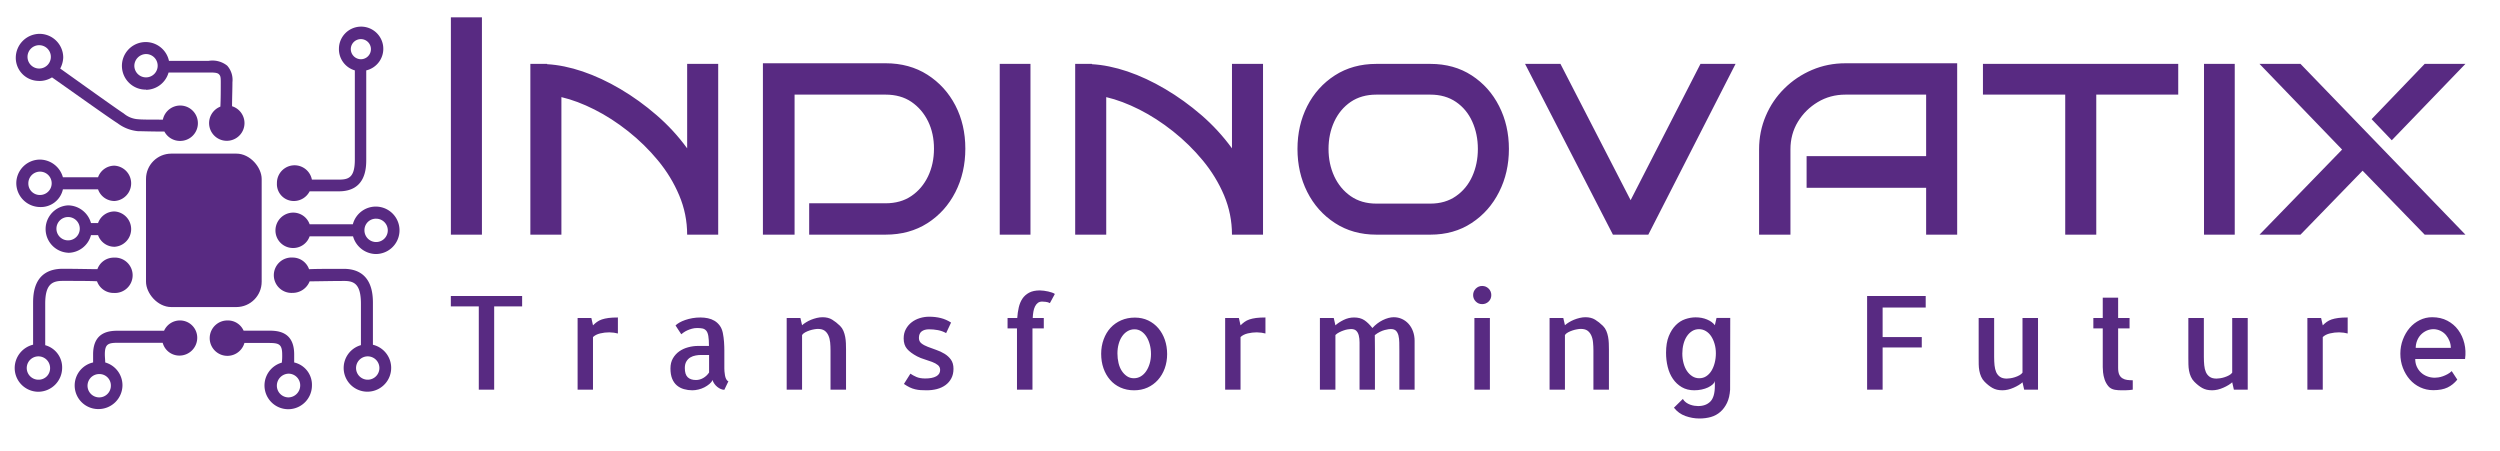
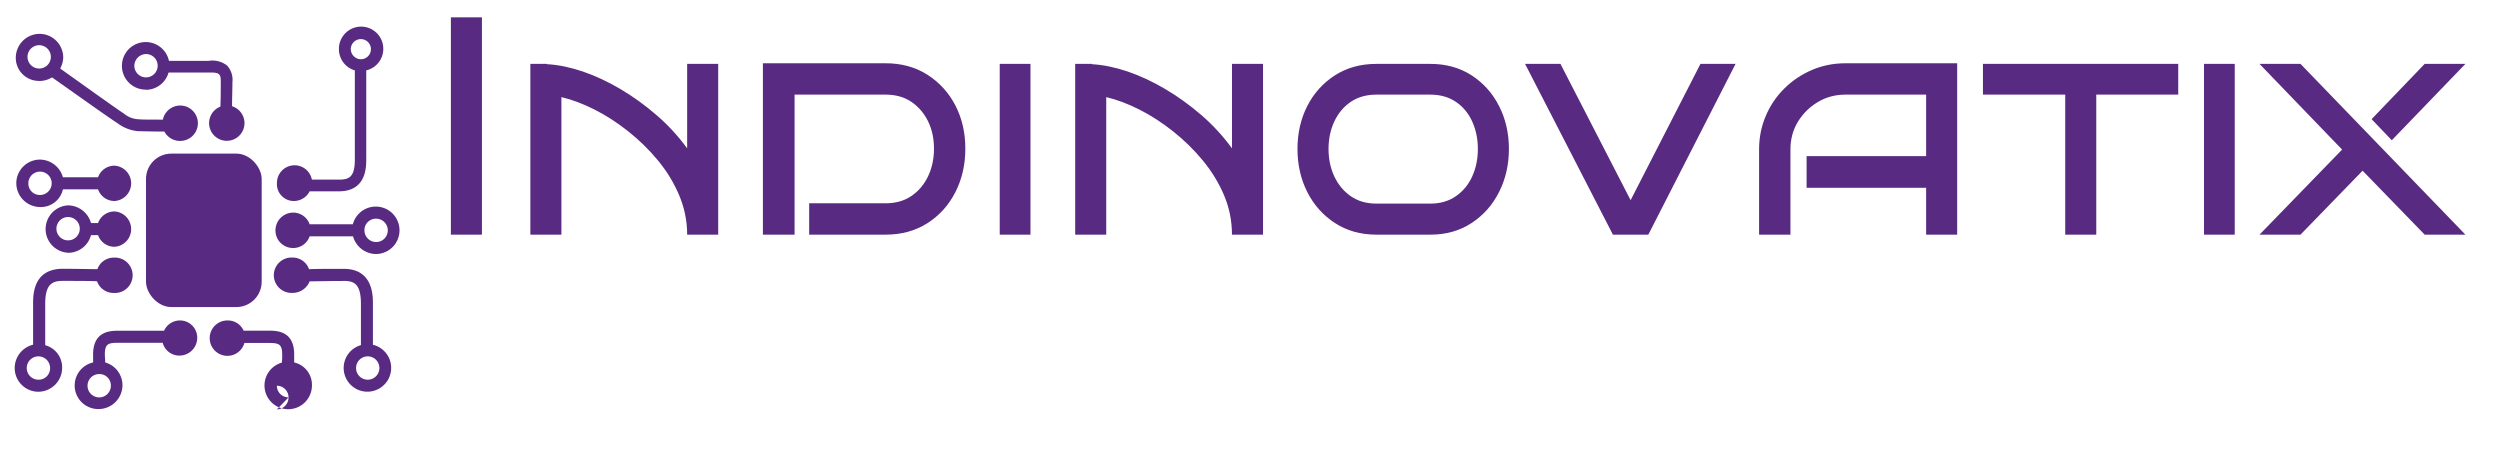
<svg xmlns="http://www.w3.org/2000/svg" width="255" height="46" version="1.1">
  <g id="Layer_1">
    <title>Layer 1</title>
    <g id="svg_7" transform="matrix(0.167 0 0 0.167 394.49 788.199)">
      <svg fill="#582a82" y="-4709.655" x="-2354.801" id="svg_38" width="1500" height="246" preserveAspectRatio="xMidYMid meet" data-background-color="#582a82" viewBox="0 0 396 65">
        <g transform="matrix(1,0,0,1,0.241,0.126)" id="svg_37">
          <svg fill="#582a82" id="svg_34" width="395.52" height="64.749" viewBox="0 0 395.52 64.749">
            <svg fill="#582a82" id="svg_31" width="395.52" height="64.749" viewBox="0 0 481.143 78.766">
              <g id="svg_14" transform="matrix(1,0,0,1,85.623,0)">
                <svg fill="#582a82" id="svg_13" width="395.52" height="78.766" viewBox="0 0 395.52 78.766">
                  <svg fill="#582a82" id="svg_11" width="395.52" height="78.766" viewBox="0 0 395.52 78.766">
                    <svg fill="#582a82" id="svg_4" width="395.52" height="42.667" viewBox="0 0 395.52 42.667">
                      <svg fill="#582a82" id="svg_2" data-palette-color="#582a82" height="42.667" viewBox="4.2 -35 324.43 35" width="395.52">
                        <path id="svg_1" data-fill-palette-color="primary" class="wordmark-text-0" fill="#582a82" d="m9.2,-35l0,35l-5,0l0,-35l5,0zm38.05,35l-5,0q0,-3.3 -1.28,-6.33q-1.27,-3.02 -3.42,-5.62q-2.15,-2.6 -4.8,-4.7q-2.65,-2.1 -5.43,-3.5q-2.77,-1.4 -5.32,-2l0,0l0,22.15l-5,0l0,-27.5l2.7,0l0,0.05q2.7,0.15 5.72,1.17q3.03,1.03 6.08,2.83q3.05,1.8 5.82,4.2q2.78,2.4 4.93,5.35l0,0l0,-13.6l5,0l0,27.5zm39.8,-13.85l0,0q0,3.85 -1.6,7q-1.61,3.15 -4.5,5q-2.9,1.85 -6.75,1.85l0,0l-12.3,0l0,-5.05l12.3,0q2.45,0 4.17,-1.18q1.72,-1.17 2.68,-3.17q0.95,-2 0.95,-4.45l0,0q0,-2.45 -0.95,-4.4q-0.96,-1.95 -2.68,-3.13q-1.72,-1.17 -4.17,-1.17l0,0l-14.65,0l0,22.55l-5.1,0l0,-27.6l19.75,0q3.85,0 6.75,1.85q2.89,1.85 4.5,4.95q1.6,3.1 1.6,6.95zm10.49,-13.65l0,27.5l-4.95,0l0,-27.5l4.95,0zm37.45,27.5l-5,0q0,-3.3 -1.27,-6.33q-1.28,-3.02 -3.43,-5.62q-2.15,-2.6 -4.8,-4.7q-2.65,-2.1 -5.42,-3.5q-2.78,-1.4 -5.33,-2l0,0l0,22.15l-5,0l0,-27.5l2.7,0l0,0.05q2.7,0.15 5.73,1.17q3.02,1.03 6.07,2.83q3.05,1.8 5.83,4.2q2.77,2.4 4.92,5.35l0,0l0,-13.6l5,0l0,27.5zm39.6,-13.8l0,0q0,3.8 -1.58,6.92q-1.57,3.13 -4.42,5q-2.85,1.88 -6.65,1.88l0,0l-8.7,0q-3.8,0 -6.68,-1.88q-2.87,-1.87 -4.45,-5q-1.57,-3.12 -1.57,-6.92l0,0q0,-3.8 1.57,-6.9q1.58,-3.1 4.45,-4.95q2.88,-1.85 6.68,-1.85l0,0l8.7,0q3.8,0 6.65,1.85q2.85,1.85 4.42,4.95q1.58,3.1 1.58,6.9zm-5,0l0,0q0,-2.4 -0.9,-4.4q-0.9,-2 -2.63,-3.18q-1.72,-1.17 -4.12,-1.17l0,0l-8.7,0q-2.4,0 -4.13,1.17q-1.72,1.18 -2.65,3.18q-0.92,2 -0.92,4.4l0,0q0,2.4 0.92,4.4q0.93,2 2.65,3.2q1.73,1.2 4.13,1.2l0,0l8.7,0q2.4,0 4.12,-1.2q1.73,-1.2 2.63,-3.2q0.9,-2 0.9,-4.4zm35.85,-13.7l5.65,0l-14.05,27.5l-5.7,0l-14.15,-27.5l5.7,0l11.3,21.95l11.25,-21.95zm41.34,-0.1l0,27.6l-5,0l0,-7.55l-19.25,0l0,-5.1l19.25,0l0,-9.9l-13,0q-2.45,0 -4.45,1.2q-2,1.2 -3.2,3.17q-1.2,1.98 -1.2,4.43l0,0l0,13.75l-5.05,0l0,-13.75q0,-2.85 1.08,-5.38q1.07,-2.52 3,-4.42q1.92,-1.9 4.45,-2.98q2.52,-1.07 5.37,-1.07l0,0l18,0zm22.4,5.05l0,22.55l-5,0l0,-22.55l-13.25,0l0,-4.95l31.45,0l0,4.95l-13.2,0zm22.3,-4.95l0,27.5l-4.95,0l0,-27.5l4.95,0zm10.59,0l26.56,27.5l-6.56,0l-10,-10.3l-10,10.3l-6.6,0l13.3,-13.7l-13.3,-13.8l6.6,0zm20,0l6.56,0l-11.86,12.3l-3.25,-3.4l8.55,-8.9z" />
                      </svg>
                    </svg>
                    <g id="svg_10" transform="matrix(1,0,0,1,0,52.739)">
                      <svg fill="#582a82" id="svg_9" width="395.52" height="26.027" viewBox="0 0 395.52 26.027">
                        <svg fill="#582a82" id="svg_7" data-palette-color="#582a82" height="26.027" viewBox="2.49 -39.84 773.938 50.92" width="395.52">
-                           <path id="svg_6" data-fill-palette-color="secondary" class="slogan-text-1" fill="#582a82" d="m2.49,-35.99l27.39,0l0,4.01l-10.74,0l0,31.98l-5.91,0l0,-31.98l-10.74,0l0,-4.01zm64.18,8.26l0,6.15q-1.37,-0.39 -3.32,-0.44l0,0q-1.76,0 -3.49,0.41q-1.73,0.42 -2.76,1.4l0,0l0,10.44l0,0.1l0,9.67l-5.91,0l0,-27.54l5.28,0l0.63,2.83q0.73,-0.73 1.54,-1.32q0.8,-0.58 1.88,-0.95q1.07,-0.36 2.54,-0.56q1.46,-0.19 3.61,-0.19l0,0zm40.89,12.84l0,6.35l0,0.39q0,0.39 0.05,1.14q0.05,0.76 0.2,1.54q0.14,0.78 0.46,1.42q0.32,0.63 0.85,0.83l0,0l-1.56,3.27q-0.63,0 -1.34,-0.29q-0.71,-0.3 -1.37,-0.83q-0.66,-0.54 -1.12,-1.2q-0.47,-0.66 -0.71,-1.44l0,0q-0.34,0.83 -1.2,1.54q-0.85,0.71 -1.92,1.27q-1.08,0.56 -2.32,0.85q-1.25,0.29 -2.32,0.29l0,0q-1.66,0 -3.2,-0.44q-1.54,-0.43 -2.71,-1.41q-1.17,-0.98 -1.83,-2.59q-0.66,-1.61 -0.66,-3.95l0,0q0,-2.25 0.95,-3.89q0.95,-1.63 2.44,-2.68q1.49,-1.05 3.4,-1.56q1.9,-0.52 3.85,-0.52l0,0l4.15,0q0,-2.39 -0.24,-3.81q-0.24,-1.41 -0.83,-2.07q-0.59,-0.66 -1.44,-0.83q-0.86,-0.17 -2.03,-0.17l0,0q-1.07,0 -2.02,0.27q-0.96,0.27 -1.76,0.63q-0.81,0.37 -1.42,0.81q-0.61,0.44 -0.9,0.68l0,0l-2.2,-3.37q0.49,-0.54 1.47,-1.1q0.97,-0.56 2.24,-1q1.27,-0.44 2.76,-0.71q1.49,-0.26 3.1,-0.26l0,0q1.47,0 2.86,0.29q1.39,0.29 2.54,0.98q1.14,0.68 2,1.83q0.85,1.14 1.2,2.85l0,0q0.34,1.71 0.46,3.45q0.12,1.73 0.12,3.44l0,0zm-5.86,8.3l0,-6.74l-3.12,0q-0.98,0 -2.05,0.2q-1.08,0.19 -2.01,0.73q-0.92,0.53 -1.53,1.54q-0.61,1 -0.61,2.56l0,0q0,2.44 1.09,3.51q1.1,1.08 3.2,1.08l0,0q1.47,0 2.81,-0.78q1.34,-0.78 2.22,-2.1l0,0zm52.61,5.61l0,0.98l-5.96,0l0,-14.99q0,-1.66 -0.14,-3.17q-0.15,-1.52 -0.69,-2.69q-0.53,-1.17 -1.46,-1.83q-0.93,-0.66 -2.59,-0.66l0,0q-0.54,0 -1.39,0.15q-0.85,0.14 -1.76,0.44q-0.9,0.29 -1.71,0.73q-0.8,0.44 -1.19,1.02l0,0l0,0.3l0,0.09l0,10.84l0,0.1l0,9.67l-5.91,0l0,-27.54l5.27,0l0.64,2.78q0.58,-0.53 1.49,-1.09q0.9,-0.57 1.97,-1.01q1.08,-0.43 2.2,-0.7q1.12,-0.27 2.2,-0.27l0,0q2.2,0 3.71,0.93q1.51,0.92 3.03,2.39l0,0q0.83,0.83 1.29,1.93q0.46,1.1 0.68,2.29q0.22,1.2 0.27,2.42q0.05,1.22 0.05,2.39l0,0l0,14.5zm22.24,-1.22l0,0l2.49,-3.95q0.98,0.68 2.32,1.27q1.34,0.58 3.39,0.58l0,0q2.69,0 4.2,-0.83q1.51,-0.83 1.51,-2.44l0,0q0,-1.17 -0.87,-1.88q-0.88,-0.71 -2.23,-1.22q-1.34,-0.51 -2.88,-0.98q-1.53,-0.46 -2.85,-1.14l0,0q-2.59,-1.37 -3.88,-2.88q-1.3,-1.52 -1.3,-4.01l0,0q0,-2.05 0.86,-3.61q0.85,-1.56 2.22,-2.61q1.36,-1.05 3.12,-1.59q1.76,-0.54 3.57,-0.54l0,0q2.44,0 4.49,0.52q2.05,0.51 3.95,1.73l0,0l-1.9,4.05q-1.47,-0.83 -3.17,-1.15q-1.71,-0.31 -3.37,-0.31l0,0q-1.81,0 -2.86,0.8q-1.05,0.81 -1.05,2.52l0,0q0,1.32 0.95,2.07q0.95,0.76 2.47,1.34q1.51,0.59 3.22,1.18q1.71,0.58 3.2,1.49q1.49,0.9 2.47,2.27q0.97,1.36 0.97,3.51l0,0q0,2.1 -0.83,3.66q-0.83,1.57 -2.24,2.59q-1.42,1.03 -3.28,1.52q-1.85,0.48 -3.95,0.48l0,0q-1.27,0 -2.34,-0.07q-1.08,-0.07 -2.1,-0.32q-1.03,-0.24 -2.06,-0.73q-1.02,-0.49 -2.24,-1.32zm53.1,-31.64l0,0q-0.98,0 -1.64,0.49q-0.66,0.49 -1.1,1.37q-0.44,0.88 -0.63,2.02q-0.2,1.15 -0.25,2.42l0,0l4.25,0l0,4l-4.35,0l0,2.35l0,21.19l-5.95,0l0,-21.19l0,-2.35l-3.62,0l0,-4l3.72,0q0.14,-2.1 0.58,-4.03q0.44,-1.93 1.39,-3.37q0.96,-1.44 2.59,-2.32q1.64,-0.87 4.13,-0.87l0,0q0.73,0 1.56,0.12q0.83,0.12 1.64,0.29q0.8,0.17 1.48,0.42q0.69,0.24 1.08,0.53l0,0l-1.91,3.52q-0.68,-0.39 -1.63,-0.49q-0.95,-0.1 -1.34,-0.1zm35.61,6.15l0,0q2.83,0 5.13,1.1q2.29,1.1 3.91,3.01q1.61,1.9 2.49,4.44q0.87,2.54 0.87,5.47l0,0q0,2.93 -0.92,5.49q-0.93,2.56 -2.62,4.44q-1.68,1.88 -4,2.93q-2.32,1.05 -5.15,1.05l0,0q-2.88,0 -5.25,-1.07q-2.37,-1.07 -4,-2.98q-1.64,-1.9 -2.52,-4.44q-0.88,-2.54 -0.88,-5.52q0,-2.98 0.96,-5.57q0.95,-2.58 2.63,-4.41q1.69,-1.84 4.08,-2.89q2.39,-1.05 5.27,-1.05zm-0.39,23.3l0,0q1.47,0 2.66,-0.71q1.2,-0.71 2.05,-1.96q0.86,-1.24 1.37,-2.95q0.51,-1.71 0.51,-3.66l0,0q0,-1.96 -0.46,-3.66q-0.46,-1.71 -1.27,-3.01q-0.81,-1.29 -1.98,-2.07q-1.17,-0.78 -2.63,-0.78l0,0q-1.47,0 -2.69,0.73q-1.22,0.73 -2.07,1.98q-0.86,1.24 -1.32,2.93q-0.47,1.68 -0.47,3.63l0,0q0,1.96 0.42,3.69q0.41,1.73 1.24,3q0.83,1.27 1.98,2.05q1.15,0.79 2.66,0.79zm50.56,-23.34l0,6.15q-1.37,-0.39 -3.32,-0.44l0,0q-1.76,0 -3.49,0.41q-1.73,0.42 -2.76,1.4l0,0l0,10.44l0,0.1l0,9.67l-5.91,0l0,-27.54l5.27,0l0.64,2.83q0.73,-0.73 1.54,-1.32q0.8,-0.58 1.88,-0.95q1.07,-0.36 2.54,-0.56q1.46,-0.19 3.61,-0.19l0,0zm57.3,12.25l0,14.55l0,0.93l-5.86,0l0,-14.99q0,-1.66 -0.03,-3.15q-0.02,-1.49 -0.31,-2.66q-0.3,-1.17 -0.96,-1.83q-0.66,-0.66 -2.02,-0.66l0,0q-0.25,0 -0.86,0.07q-0.61,0.08 -1.44,0.3q-0.83,0.21 -1.83,0.7q-1,0.49 -1.98,1.27l0,0q0,1.91 0.03,3.03q0.02,1.12 0.02,2.44l0,0l0,15.48l-5.91,0l0,-14.99q0,-1.66 0,-3.15q0,-1.49 -0.29,-2.66q-0.29,-1.17 -0.98,-1.83q-0.68,-0.66 -2,-0.66l0,0q-0.44,0 -1.22,0.12q-0.78,0.12 -1.63,0.42q-0.86,0.29 -1.71,0.73q-0.86,0.44 -1.44,1.02l0,0l0,21l-5.96,0l0,-27.54l5.32,0l0.64,2.83q1.22,-1.12 3.15,-2.07q1.92,-0.95 4.02,-0.95l0,0q2.35,0 3.91,1.02q1.56,1.03 3.13,3.03l0,0q0.83,-0.93 1.85,-1.71q1.03,-0.78 2.12,-1.32q1.1,-0.54 2.18,-0.83q1.07,-0.29 2.05,-0.29l0,0q1.66,0 3.12,0.66q1.47,0.66 2.57,1.88q1.1,1.22 1.71,2.9q0.61,1.69 0.61,3.64l0,0l0,3.27zm28.92,-12.06l0,27.54l-5.95,0l0,-27.54l5.95,0zm0.54,-8.79l0,0q0,1.47 -1.02,2.47q-1.03,1 -2.49,1l0,0q-1.47,0 -2.47,-1.03q-1,-1.02 -1,-2.44l0,0q0,-1.46 1.02,-2.49q1.03,-1.02 2.45,-1.02l0,0q1.46,0 2.49,1.02q1.02,1.03 1.02,2.49zm45.19,35.35l0,0.98l-5.96,0l0,-14.99q0,-1.66 -0.15,-3.17q-0.14,-1.52 -0.68,-2.69q-0.54,-1.17 -1.46,-1.83q-0.93,-0.66 -2.59,-0.66l0,0q-0.54,0 -1.39,0.15q-0.86,0.14 -1.76,0.44q-0.9,0.29 -1.71,0.73q-0.81,0.44 -1.2,1.02l0,0l0,0.3l0,0.09l0,10.84l0,0.1l0,9.67l-5.9,0l0,-27.54l5.27,0l0.63,2.78q0.59,-0.53 1.49,-1.09q0.91,-0.57 1.98,-1.01q1.07,-0.43 2.2,-0.7q1.12,-0.27 2.19,-0.27l0,0q2.2,0 3.72,0.93q1.51,0.92 3.02,2.39l0,0q0.83,0.83 1.3,1.93q0.46,1.1 0.68,2.29q0.22,1.2 0.27,2.42q0.05,1.22 0.05,2.39l0,0l0,14.5zm24.97,7.91l3.42,-3.37q0.49,0.83 1.24,1.37q0.76,0.54 1.57,0.83q0.8,0.29 1.61,0.42q0.8,0.12 1.44,0.12l0,0q3.02,0 4.73,-1.76q1.71,-1.76 1.71,-6l0,0l0,-1.27l0,-0.1l0.05,-0.25q0,-0.05 -0.02,-0.09q-0.03,-0.05 -0.03,-0.1l0,0q-0.14,0.63 -0.85,1.27q-0.71,0.63 -1.78,1.15q-1.08,0.51 -2.45,0.8q-1.36,0.29 -2.83,0.29l0,0q-2.73,0 -4.78,-1.19q-2.05,-1.2 -3.42,-3.2q-1.37,-2 -2,-4.59q-0.64,-2.59 -0.64,-5.42l0,0q0,-3.81 1.05,-6.4q1.05,-2.58 2.69,-4.22q1.63,-1.64 3.66,-2.32q2.03,-0.68 3.98,-0.68l0,0q2.39,0 4.37,0.83q1.98,0.83 3,2.19l0,0l0.64,-2.78l5.27,0l-0.05,27.54q-0.19,2.98 -1.19,5.08q-1.01,2.1 -2.57,3.46q-1.56,1.37 -3.61,1.96q-2.05,0.58 -4.4,0.58l0,0q-2.73,0 -5.39,-0.95q-2.66,-0.95 -4.42,-3.2l0,0zm16.11,-20.89l0,0q0,-1.96 -0.49,-3.62q-0.48,-1.66 -1.31,-2.93q-0.83,-1.27 -2.05,-2q-1.22,-0.73 -2.64,-0.73l0,0q-1.47,0 -2.66,0.75q-1.2,0.76 -2.03,2.03q-0.83,1.27 -1.27,2.98q-0.44,1.71 -0.44,3.61l0,0q0,1.96 0.47,3.69q0.46,1.73 1.31,3q0.86,1.27 2.06,2.03q1.19,0.76 2.66,0.76l0,0q1.51,0 2.68,-0.76q1.17,-0.76 1.98,-2.05q0.81,-1.3 1.27,-3.05q0.46,-1.76 0.46,-3.71zm80.61,-17.58l-16.55,0l0,11.33l15.04,0l0,4l-15.04,0l0,16.21l-5.96,0l0,-35.99l22.51,0l0,4.45zm20.34,4.93l0,0.05l0,-0.98l5.95,0l0,14.99q0,1.71 0.15,3.2q0.15,1.49 0.63,2.61q0.49,1.12 1.47,1.81q0.97,0.68 2.59,0.68l0,0q0.48,0 1.36,-0.12q0.88,-0.12 1.79,-0.42q0.9,-0.29 1.7,-0.73q0.81,-0.44 1.2,-1.02l0,0l0,-0.34l0,-0.05l0,-10.94l0,-0.05l0,-9.62l5.96,0l0,27.54l-5.32,0l-0.64,-2.83q-0.59,0.54 -1.46,1.07q-0.88,0.54 -1.93,1q-1.05,0.47 -2.15,0.74q-1.1,0.26 -2.17,0.26l0,0q-1.18,0 -2.1,-0.22q-0.93,-0.22 -1.74,-0.68q-0.8,-0.46 -1.54,-1.05q-0.73,-0.58 -1.46,-1.32l0,0q-0.83,-0.83 -1.32,-1.93q-0.49,-1.09 -0.71,-2.29q-0.22,-1.2 -0.24,-2.42q-0.02,-1.22 -0.02,-2.39l0,0l0,-14.55zm53.58,3.07l0,15.19q0,1.66 0.44,2.59q0.44,0.93 1.25,1.41q0.8,0.49 1.8,0.61q1,0.13 2.13,0.13l0,0l0,3.61q-0.64,0.1 -1.27,0.15l0,0q-0.54,0.05 -1.3,0.07q-0.75,0.02 -1.49,0.02l0,0q-0.73,0 -1.49,-0.04q-0.75,-0.05 -1.29,-0.15l0,0q-1.66,-0.29 -2.59,-1.44q-0.93,-1.15 -1.39,-2.54q-0.46,-1.39 -0.59,-2.71q-0.12,-1.32 -0.12,-2.05l0,0l0,-14.85l-3.61,0l0,-4l3.61,0l0,-7.81l5.91,0l0,7.81l4.39,0l0,4l-4.39,0zm26.97,-3.07l0,0.05l0,-0.98l5.96,0l0,14.99q0,1.71 0.15,3.2q0.14,1.49 0.63,2.61q0.49,1.12 1.47,1.81q0.97,0.68 2.59,0.68l0,0q0.48,0 1.36,-0.12q0.88,-0.12 1.78,-0.42q0.91,-0.29 1.71,-0.73q0.81,-0.44 1.2,-1.02l0,0l0,-0.34l0,-0.05l0,-10.94l0,-0.05l0,-9.62l5.96,0l0,27.54l-5.32,0l-0.64,-2.83q-0.59,0.54 -1.46,1.07q-0.88,0.54 -1.93,1q-1.05,0.47 -2.15,0.74q-1.1,0.26 -2.17,0.26l0,0q-1.18,0 -2.1,-0.22q-0.93,-0.22 -1.74,-0.68q-0.8,-0.46 -1.54,-1.05q-0.73,-0.58 -1.46,-1.32l0,0q-0.83,-0.83 -1.32,-1.93q-0.49,-1.09 -0.71,-2.29q-0.22,-1.2 -0.24,-2.42q-0.03,-1.22 -0.03,-2.39l0,0l0,-14.55zm61.21,-1.12l0,6.15q-1.37,-0.39 -3.32,-0.44l0,0q-1.76,0 -3.49,0.41q-1.74,0.42 -2.76,1.4l0,0l0,10.44l0,0.1l0,9.67l-5.91,0l0,-27.54l5.27,0l0.64,2.83q0.73,-0.73 1.53,-1.32q0.81,-0.58 1.88,-0.95q1.08,-0.36 2.54,-0.56q1.47,-0.19 3.62,-0.19l0,0zm32.44,-0.1l0,0q3.32,0 5.86,1.34q2.54,1.34 4.17,3.57q1.64,2.22 2.35,5.12q0.71,2.91 0.27,6.03l0,0l-19.14,0q0,1.56 0.58,2.88q0.59,1.32 1.59,2.27q1,0.96 2.39,1.49q1.39,0.54 3,0.54l0,0q0.54,0 1.35,-0.12q0.8,-0.12 1.71,-0.44q0.9,-0.32 1.8,-0.81q0.91,-0.49 1.59,-1.17l0,0l2.15,3.27q-1.61,2 -3.76,3.03q-2.15,1.03 -5.47,1.03l0,0q-2.69,0 -5.03,-1.1q-2.34,-1.1 -4,-3.01q-1.66,-1.9 -2.64,-4.44q-0.98,-2.54 -0.98,-5.47l0,0q0,-2.88 0.98,-5.44q0.98,-2.57 2.61,-4.47q1.64,-1.9 3.88,-3q2.25,-1.1 4.74,-1.1zm-6.3,11.77l13.48,0q0,-1.32 -0.49,-2.59q-0.49,-1.27 -1.34,-2.3q-0.86,-1.02 -2.08,-1.63q-1.22,-0.61 -2.64,-0.66l0,0q-1.51,0 -2.78,0.58q-1.27,0.59 -2.2,1.57q-0.92,0.97 -1.44,2.32q-0.51,1.34 -0.51,2.71l0,0z" />
-                         </svg>
+                           </svg>
                      </svg>
                    </g>
                  </svg>
                </svg>
              </g>
              <g id="svg_30" transform="matrix(1,0,0,1,0,1.828)">
                <svg fill="#582a82" id="svg_29" width="75.55" height="75.11" viewBox="0 0 75.55 75.11">
                  <svg fill="#582a82" id="svg_27" data-fill-palette-color="accent" class="icon-icon-0" width="75.55" height="75.11" y="0" x="0" viewBox="20 20.174 60.019 59.669">
                    <g id="svg_26" data-fill-palette-color="accent" fill="#582a82" data-name="Calque 2">
                      <path id="svg_15" data-fill-palette-color="accent" fill="#582a82" d="m23.82,23.07a1.82,1.82 0 1 1 -1.82,1.81a1.82,1.82 0 0 1 1.82,-1.81zm0,5.58a3.73,3.73 0 0 0 2,-0.56c2.07,1.44 9.08,6.45 10.21,7.14a6.25,6.25 0 0 0 3.19,1.25c0.63,0 2,0.06 4.13,0.06a2.75,2.75 0 0 0 2.45,1.46a2.76,2.76 0 1 0 -2.69,-3.32c-1.94,0 -3.26,0 -3.82,-0.06a3.81,3.81 0 0 1 -2.29,-0.91c-1,-0.63 -7.64,-5.39 -9.9,-7a4,4 0 0 0 0.47,-1.71a3.7,3.7 0 0 0 -3.7,-3.7a3.74,3.74 0 0 0 -3.7,3.7a3.6,3.6 0 0 0 3.65,3.64l0,0.01z" />
                      <path id="svg_16" data-fill-palette-color="accent" fill="#582a82" d="m22.13,44.61a1.82,1.82 0 1 1 1.82,1.82a1.78,1.78 0 0 1 -1.82,-1.82zm5.39,0.94l5.48,0a2.71,2.71 0 0 0 2.57,1.82a2.76,2.76 0 0 0 0,-5.51a2.71,2.71 0 0 0 -2.57,1.81l-5.48,0a3.76,3.76 0 0 0 -3.57,-2.76a3.7,3.7 0 0 0 -3.7,3.7a3.74,3.74 0 0 0 3.7,3.7a3.52,3.52 0 0 0 3.57,-2.76z" />
                      <path id="svg_17" data-fill-palette-color="accent" fill="#582a82" d="m28.33,49.87a1.82,1.82 0 1 1 -1.82,1.82a1.82,1.82 0 0 1 1.82,-1.82zm0,5.58a3.7,3.7 0 0 0 3.57,-2.76l1.1,0a2.72,2.72 0 0 0 2.57,1.82a2.76,2.76 0 0 0 0,-5.51a2.71,2.71 0 0 0 -2.57,1.81l-1.1,0a3.76,3.76 0 0 0 -3.57,-2.76a3.7,3.7 0 0 0 0,7.39l0,0.01z" />
                      <path id="svg_18" data-fill-palette-color="accent" fill="#582a82" d="m23.7,75.24a1.82,1.82 0 1 1 1.82,-1.82a1.78,1.78 0 0 1 -1.82,1.82zm1.06,-5.39l0,-6.45c0,-2.94 1,-3.57 2.69,-3.57c2.07,0 4.38,0 5.39,0.06a2.73,2.73 0 0 0 2.63,1.82a2.76,2.76 0 1 0 0,-5.51a2.71,2.71 0 0 0 -2.57,1.8c-1.06,0 -3.38,-0.06 -5.39,-0.06c-4.64,0 -4.64,4.07 -4.64,5.45l0,6.39a3.76,3.76 0 0 0 -2.87,3.64a3.7,3.7 0 0 0 3.7,3.7a3.74,3.74 0 0 0 3.7,-3.7a3.58,3.58 0 0 0 -2.64,-3.56l0,-0.01z" />
                      <path id="svg_19" data-fill-palette-color="accent" fill="#582a82" d="m75.06,75.24a1.82,1.82 0 1 1 1.82,-1.82a1.82,1.82 0 0 1 -1.82,1.82zm0.81,-5.45l0,-6.39c0,-1.31 0,-5.45 -4.57,-5.45c-2.07,0 -4.38,0 -5.39,0.06a2.71,2.71 0 0 0 -2.57,-1.82a2.76,2.76 0 1 0 0,5.51a2.85,2.85 0 0 0 2.66,-1.8c1.06,0 3.38,-0.06 5.39,-0.06c1.61,-0.01 2.61,0.56 2.61,3.56l0,6.45a3.7,3.7 0 0 0 1,7.26a3.71,3.71 0 0 0 0.82,-7.33l0.05,0.01z" />
                      <path id="svg_20" data-fill-palette-color="accent" fill="#582a82" d="m72.42,23.69a1.57,1.57 0 1 1 1.58,1.57a1.59,1.59 0 0 1 -1.58,-1.57zm-8.83,23.68a2.76,2.76 0 0 0 2.41,-1.51l4.57,0c4.26,0 4.26,-3.76 4.26,-5l0,-13.86a3.46,3.46 0 1 0 -4.26,-3.38a3.44,3.44 0 0 0 2.48,3.38l0,13.9c0,2.63 -0.82,3.13 -2.38,3.13l-4.32,0a2.75,2.75 0 0 0 -5.45,0.56a2.63,2.63 0 0 0 2.69,2.78z" />
                      <path id="svg_21" data-fill-palette-color="accent" fill="#582a82" d="m76.37,50.13a1.82,1.82 0 1 1 -1.82,1.82a1.78,1.78 0 0 1 1.82,-1.82zm-13,4.57a2.71,2.71 0 0 0 2.63,-1.82l6.77,0a3.76,3.76 0 0 0 3.57,2.76a3.7,3.7 0 1 0 -3.6,-4.64l-6.74,0a2.71,2.71 0 0 0 -2.57,-1.82a2.78,2.78 0 0 0 -2.76,2.76a2.73,2.73 0 0 0 2.73,2.76l-0.03,0z" />
                      <rect id="svg_22" data-fill-palette-color="accent" fill="#582a82" ry="3.95" rx="3.95" height="23.93" width="18.04" y="39.98" x="40.48" />
                      <path id="svg_23" data-fill-palette-color="accent" fill="#582a82" d="m40.48,24.45a1.82,1.82 0 1 1 -1.82,1.82a1.86,1.86 0 0 1 1.82,-1.82zm0,5.58a3.7,3.7 0 0 0 3.52,-2.7l6.26,0c0.69,0 1.31,0 1.57,0.25s0.31,0.44 0.31,1.25c0,1.13 0,2.63 -0.06,3.82a2.76,2.76 0 1 0 3.76,2.57a2.76,2.76 0 0 0 -1.94,-2.63c0,-1.19 0.06,-2.63 0.06,-3.76a3.32,3.32 0 0 0 -0.82,-2.57a3.69,3.69 0 0 0 -2.88,-0.75l-6.2,0a3.71,3.71 0 1 0 -3.58,4.49l0,0.03z" />
                      <path id="svg_24" data-fill-palette-color="accent" fill="#582a82" d="m35,76.18a1.82,1.82 0 1 1 -1.82,-1.82a1.78,1.78 0 0 1 1.82,1.82zm10.8,-10.18a2.71,2.71 0 0 0 -2.5,1.6l-7,0c-1.31,0 -4.07,0 -4.07,3.7l0,1.25a3.68,3.68 0 0 0 0.88,7.27a3.74,3.74 0 0 0 3.7,-3.7a3.7,3.7 0 0 0 -2.69,-3.57c0,-0.37 -0.06,-0.82 -0.06,-1.25c0,-1.69 0.56,-1.82 2.19,-1.82l6.83,0a2.69,2.69 0 0 0 2.63,2a2.78,2.78 0 0 0 2.76,-2.76a2.69,2.69 0 0 0 -2.67,-2.72z" />
-                       <path id="svg_25" data-fill-palette-color="accent" fill="#582a82" d="m62.71,78a1.82,1.82 0 0 1 -1.82,-1.82a1.87,1.87 0 0 1 1.82,-1.88a1.82,1.82 0 0 1 1.82,1.82a1.87,1.87 0 0 1 -1.82,1.88zm0.88,-5.45l0,-1.26c0,-3.7 -2.76,-3.7 -4.07,-3.7l-3.82,0a2.67,2.67 0 0 0 -2.5,-1.59a2.76,2.76 0 1 0 2.63,3.51l3.7,0c1.63,0 2.19,0.12 2.19,1.82a8.09,8.09 0 0 1 -0.06,1.25a3.7,3.7 0 1 0 4.7,3.57a3.57,3.57 0 0 0 -2.77,-3.6z" />
+                       <path id="svg_25" data-fill-palette-color="accent" fill="#582a82" d="m62.71,78a1.82,1.82 0 0 1 -1.82,-1.82a1.82,1.82 0 0 1 1.82,1.82a1.87,1.87 0 0 1 -1.82,1.88zm0.88,-5.45l0,-1.26c0,-3.7 -2.76,-3.7 -4.07,-3.7l-3.82,0a2.67,2.67 0 0 0 -2.5,-1.59a2.76,2.76 0 1 0 2.63,3.51l3.7,0c1.63,0 2.19,0.12 2.19,1.82a8.09,8.09 0 0 1 -0.06,1.25a3.7,3.7 0 1 0 4.7,3.57a3.57,3.57 0 0 0 -2.77,-3.6z" />
                    </g>
                  </svg>
                </svg>
              </g>
            </svg>
          </svg>
          <rect id="svg_36" visibility="hidden" fill="#582a82" height="64.749" width="395.52" />
        </g>
      </svg>
    </g>
  </g>
</svg>